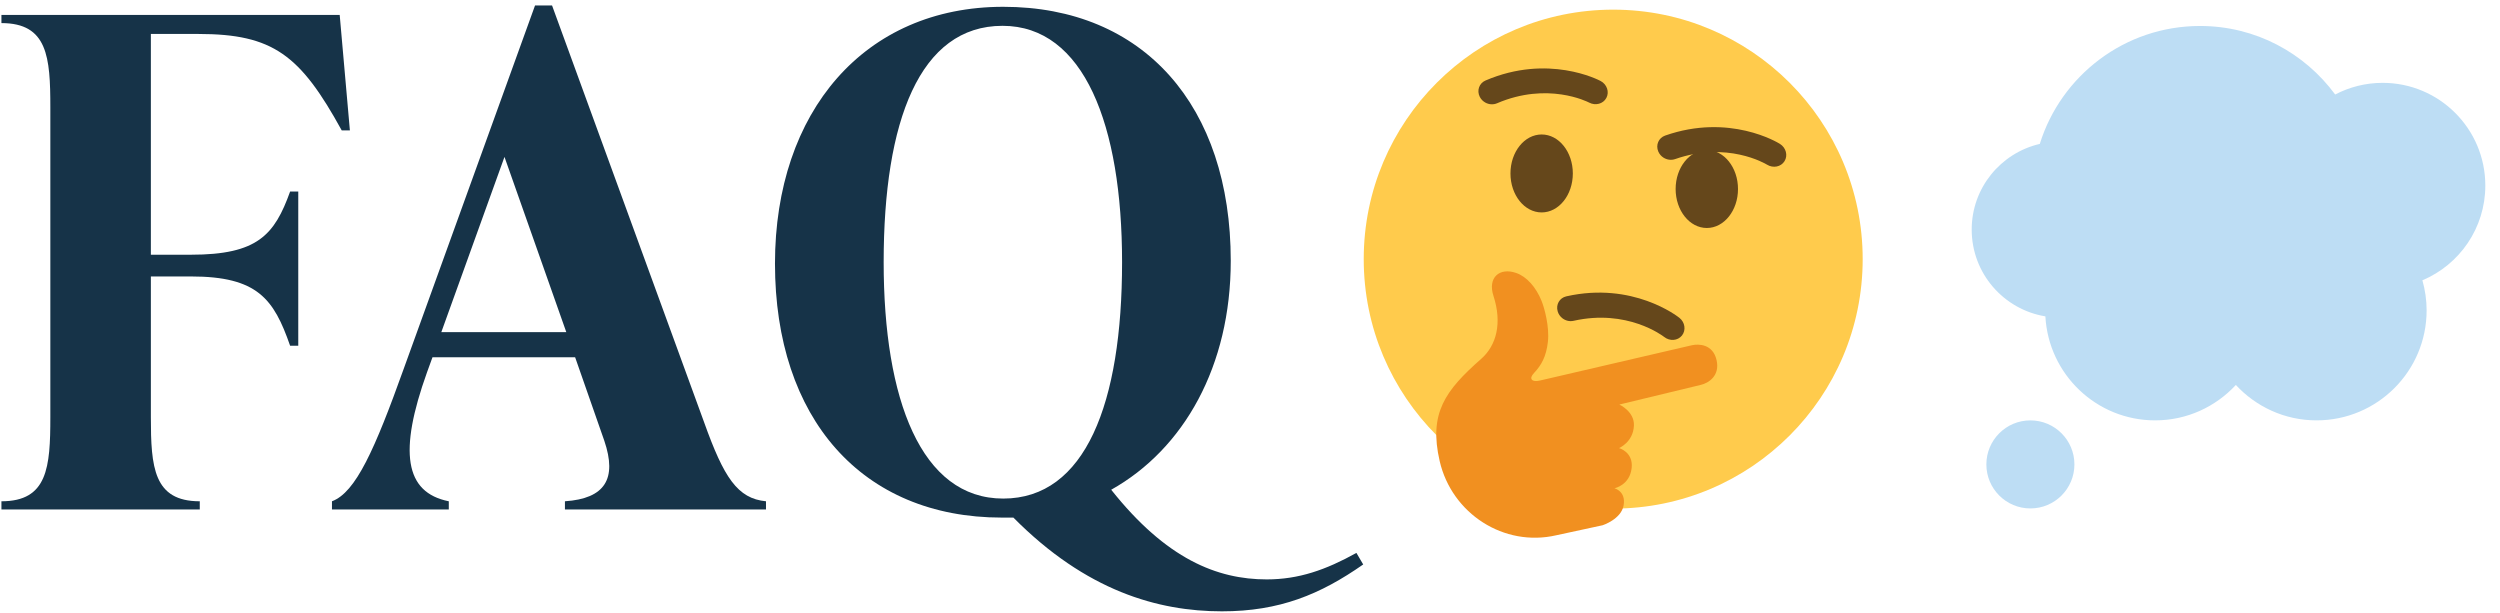
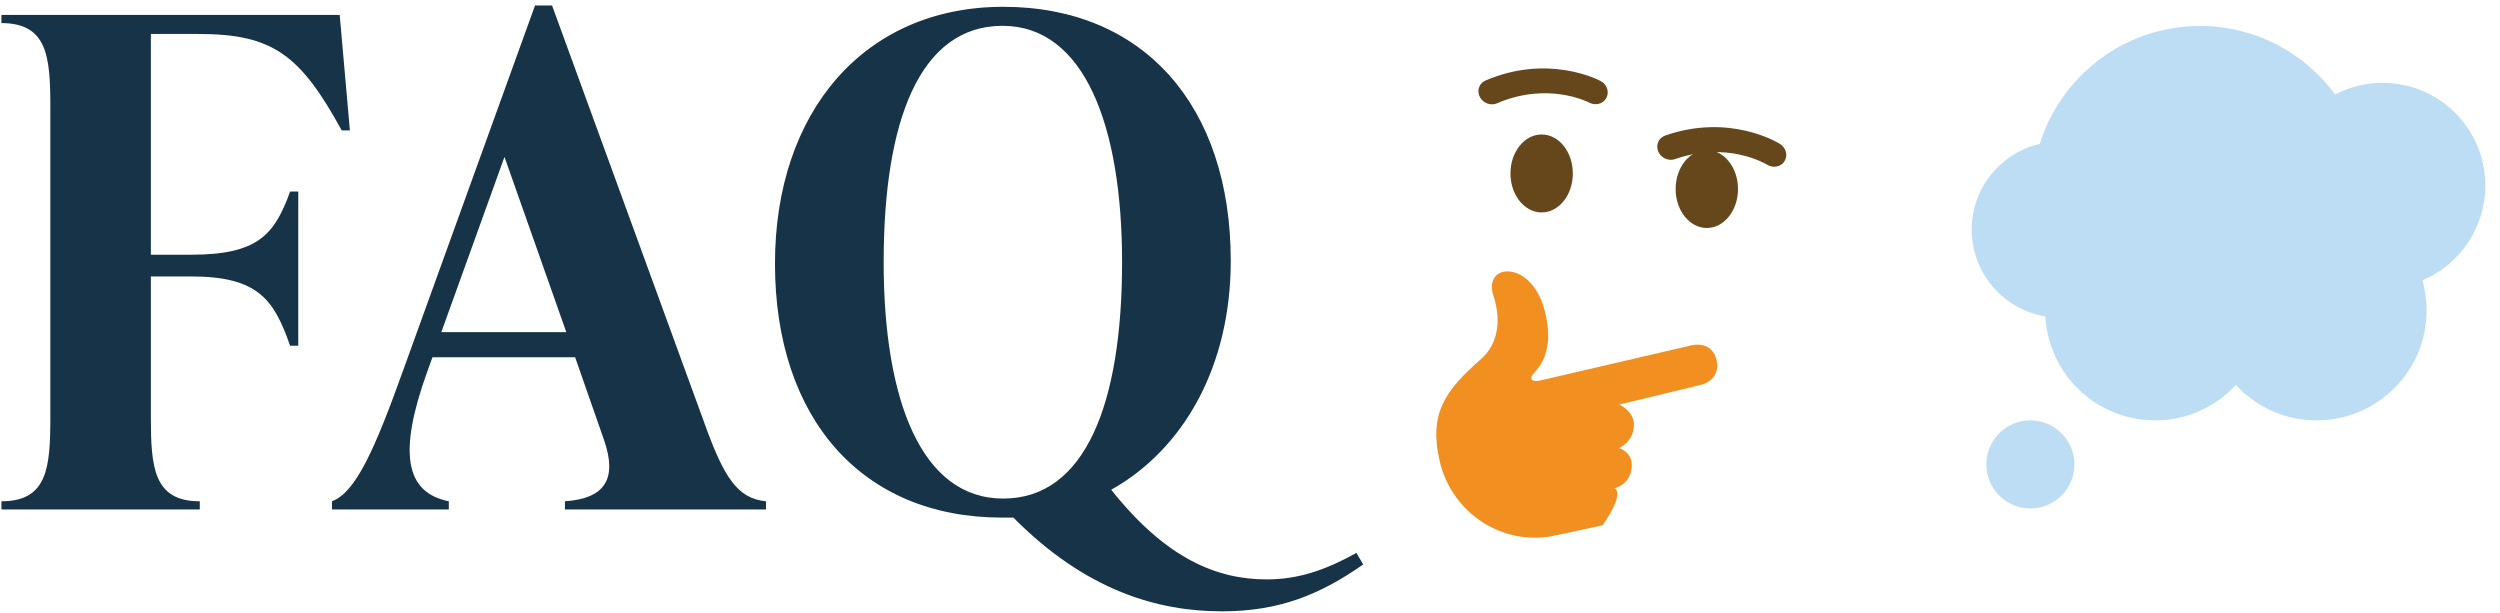
<svg xmlns="http://www.w3.org/2000/svg" width="265" height="65" viewBox="0 0 265 65" fill="none">
  <path d="M143.78 58.609L144.5 59.833C139.964 63.001 135.644 64.801 129.524 64.801C122.756 64.801 115.124 62.641 107.42 54.865H106.196C91.364 54.865 82.148 44.353 82.148 27.937C82.148 11.809 91.652 0.721 106.34 0.721C121.244 0.721 130.46 11.233 130.46 27.649C130.46 38.809 125.492 47.593 117.788 51.913C123.62 59.257 129.02 61.417 134.276 61.417C137.66 61.417 140.54 60.409 143.78 58.609ZM93.668 27.793C93.668 42.337 97.628 52.849 106.34 52.849C115.052 52.849 118.94 42.769 118.94 27.793C118.94 13.249 114.908 2.737 106.268 2.737C97.484 2.737 93.668 12.817 93.668 27.793Z" fill="#163348" />
  <path d="M58.516 0.576L74.644 44.784C76.731 50.616 78.171 52.848 81.195 53.136V54H59.883V53.136C64.132 52.848 65.427 50.76 64.059 46.728L60.964 37.872H45.843L45.267 39.456C42.243 47.88 42.892 52.2 47.572 53.136V54H35.188V53.136C37.708 52.2 39.724 47.664 42.819 39.024L56.715 0.576H58.516ZM53.475 16.632L46.779 35.208H60.028L53.475 16.632Z" fill="#163348" />
  <path d="M21.032 3.6H15.992V27H20.24C27.296 27 29.096 24.912 30.752 20.304H31.616V36.648H30.752C29.024 31.68 27.296 29.304 20.24 29.304H15.992V44.208C15.992 49.536 16.28 53.136 21.176 53.136V54H0.152V53.136C5.048 53.136 5.336 49.536 5.336 44.208V11.376C5.336 6.048 5.048 2.448 0.152 2.448V1.584H36.008L37.088 13.824H36.224C31.832 5.832 28.952 3.6 21.032 3.6Z" fill="#163348" />
-   <path d="M170.999 53.912C185.604 53.912 197.444 42.073 197.444 27.468C197.444 12.863 185.604 1.023 170.999 1.023C156.394 1.023 144.555 12.863 144.555 27.468C144.555 42.073 156.394 53.912 170.999 53.912Z" fill="#FFCB4C" />
-   <path d="M165.598 33.722C165.373 33.542 165.197 33.296 165.113 33C164.904 32.285 165.315 31.572 166.031 31.412C173.074 29.824 177.817 33.532 178.018 33.691C178.615 34.167 178.732 35.005 178.287 35.566C177.842 36.122 176.999 36.189 176.403 35.716C176.232 35.586 172.478 32.725 166.787 34.008C166.36 34.103 165.925 33.983 165.598 33.722Z" fill="#65471B" />
  <path d="M163.415 22.517C165.241 22.517 166.72 20.667 166.72 18.386C166.72 16.104 165.241 14.254 163.415 14.254C161.589 14.254 160.109 16.104 160.109 18.386C160.109 20.667 161.589 22.517 163.415 22.517Z" fill="#65471B" />
  <path d="M180.923 24.167C182.748 24.167 184.228 22.318 184.228 20.036C184.228 17.754 182.748 15.904 180.923 15.904C179.097 15.904 177.617 17.754 177.617 20.036C177.617 22.318 179.097 24.167 180.923 24.167Z" fill="#65471B" />
-   <path d="M169.88 55.676C169.88 55.676 171.848 55.037 172.103 53.573C172.372 52.061 171.132 51.758 171.132 51.758C171.132 51.758 172.752 51.434 172.955 49.617C173.147 47.905 171.616 47.497 171.616 47.497C171.616 47.497 173.125 46.875 173.196 45.103C173.256 43.611 171.649 42.882 171.649 42.882C171.649 42.882 179.486 40.983 180.291 40.796C181.094 40.609 182.345 39.839 181.954 38.161C181.567 36.481 180.081 36.422 179.314 36.601C178.546 36.779 168.824 39.037 165.47 39.818L163.232 40.337C162.392 40.535 162.01 40.166 162.603 39.541C163.393 38.707 163.899 37.784 164.075 36.254C164.26 34.644 163.714 32.656 163.401 31.884C162.819 30.451 161.838 29.319 160.704 28.93C158.935 28.323 157.678 29.43 158.305 31.358C159.245 34.242 158.629 36.608 157.009 38.036C153.2 41.392 151.428 43.784 152.607 48.883C153.895 54.444 159.416 58.024 164.977 56.736L169.88 55.676Z" fill="#F19020" />
+   <path d="M169.88 55.676C172.372 52.061 171.132 51.758 171.132 51.758C171.132 51.758 172.752 51.434 172.955 49.617C173.147 47.905 171.616 47.497 171.616 47.497C171.616 47.497 173.125 46.875 173.196 45.103C173.256 43.611 171.649 42.882 171.649 42.882C171.649 42.882 179.486 40.983 180.291 40.796C181.094 40.609 182.345 39.839 181.954 38.161C181.567 36.481 180.081 36.422 179.314 36.601C178.546 36.779 168.824 39.037 165.47 39.818L163.232 40.337C162.392 40.535 162.01 40.166 162.603 39.541C163.393 38.707 163.899 37.784 164.075 36.254C164.26 34.644 163.714 32.656 163.401 31.884C162.819 30.451 161.838 29.319 160.704 28.93C158.935 28.323 157.678 29.43 158.305 31.358C159.245 34.242 158.629 36.608 157.009 38.036C153.2 41.392 151.428 43.784 152.607 48.883C153.895 54.444 159.416 58.024 164.977 56.736L169.88 55.676Z" fill="#F19020" />
  <path d="M157.463 10.883C157.208 10.746 156.991 10.535 156.855 10.262C156.519 9.597 156.792 8.821 157.466 8.533C164.102 5.685 169.442 8.466 169.666 8.586C170.34 8.945 170.612 9.748 170.274 10.381C169.938 11.011 169.123 11.23 168.45 10.875C168.258 10.777 164.044 8.648 158.684 10.948C158.284 11.118 157.833 11.081 157.463 10.883ZM176.339 16.716C176.097 16.564 175.895 16.338 175.776 16.057C175.485 15.369 175.812 14.615 176.504 14.371C183.319 11.981 188.459 15.117 188.673 15.253C189.319 15.657 189.537 16.477 189.159 17.085C188.782 17.692 187.952 17.855 187.306 17.455C187.119 17.343 183.064 14.934 177.557 16.866C177.144 17.007 176.697 16.937 176.339 16.716Z" fill="#65471B" />
  <path d="M263.444 19.671C263.444 13.657 258.569 8.782 252.556 8.782C250.74 8.782 249.032 9.233 247.528 10.017C244.289 5.619 239.089 2.754 233.209 2.754C225.226 2.754 218.47 8.012 216.218 15.254C212.083 16.214 209 19.912 209 24.337C209 28.971 212.382 32.807 216.81 33.535C217.146 39.678 222.219 44.559 228.444 44.559C231.829 44.559 234.869 43.108 237 40.806C239.131 43.108 242.169 44.559 245.556 44.559C252 44.559 257.222 39.337 257.222 32.893C257.222 31.788 257.059 30.724 256.773 29.712C260.691 28.064 263.444 24.189 263.444 19.671Z" fill="#BDDDF4" />
  <path d="M215.221 53.894C217.799 53.894 219.888 51.804 219.888 49.227C219.888 46.65 217.799 44.56 215.221 44.56C212.644 44.56 210.555 46.65 210.555 49.227C210.555 51.804 212.644 53.894 215.221 53.894Z" fill="#BDDDF4" />
</svg>